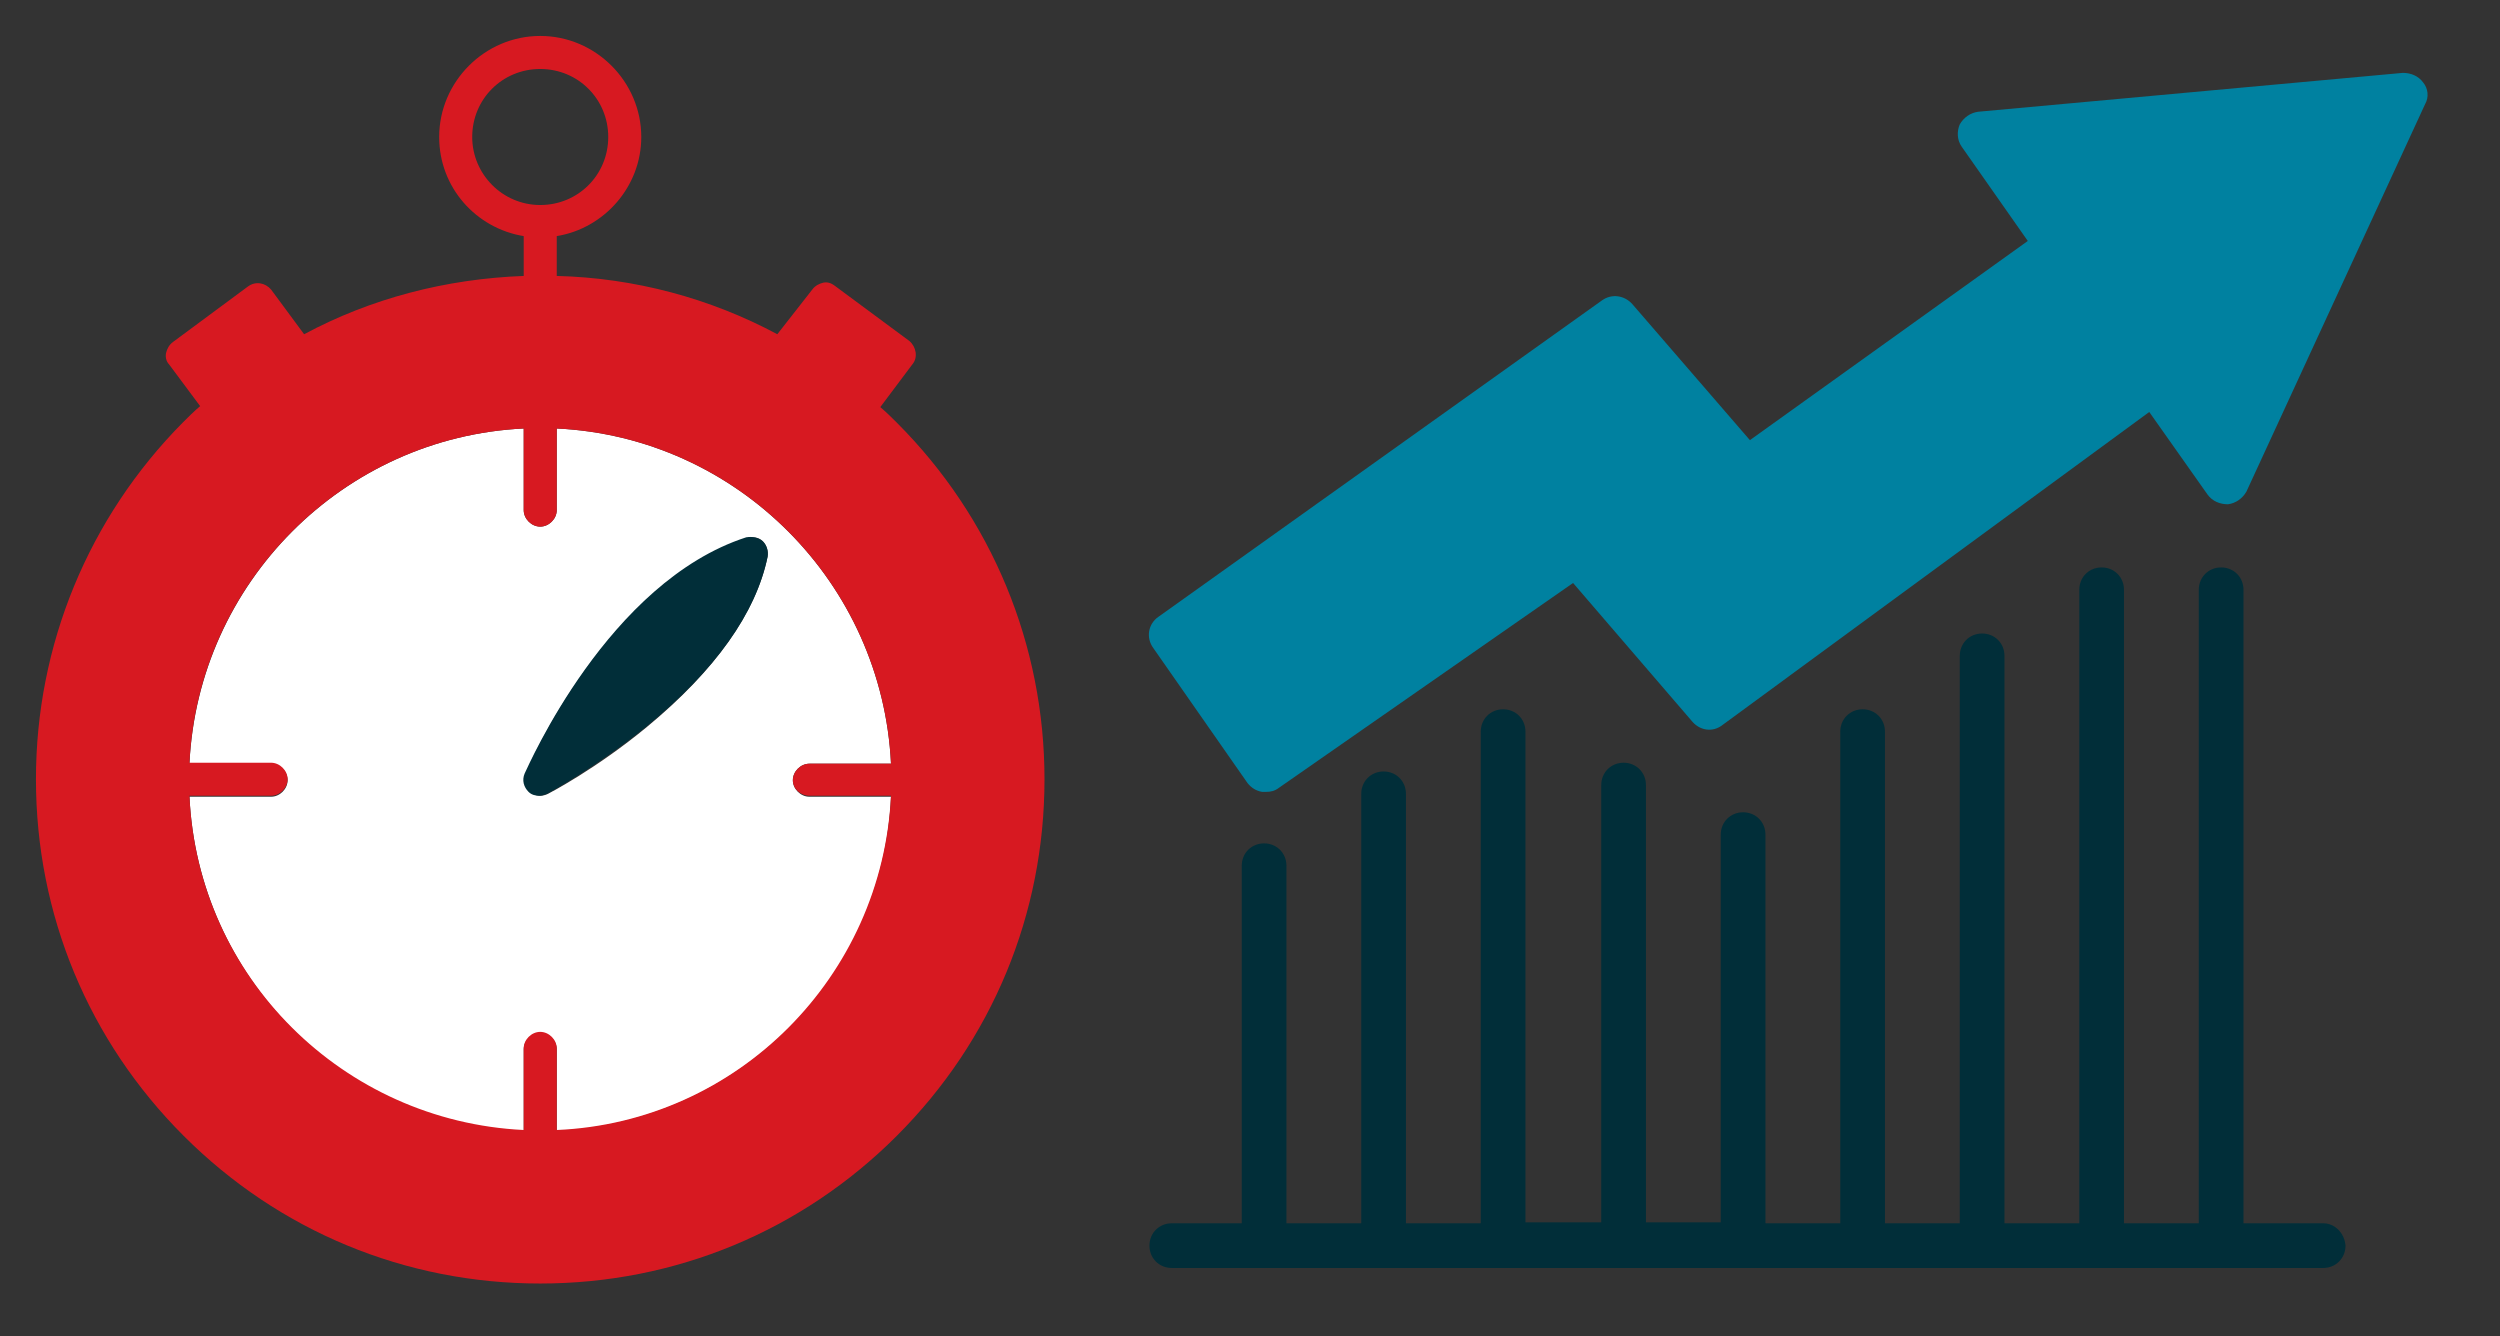
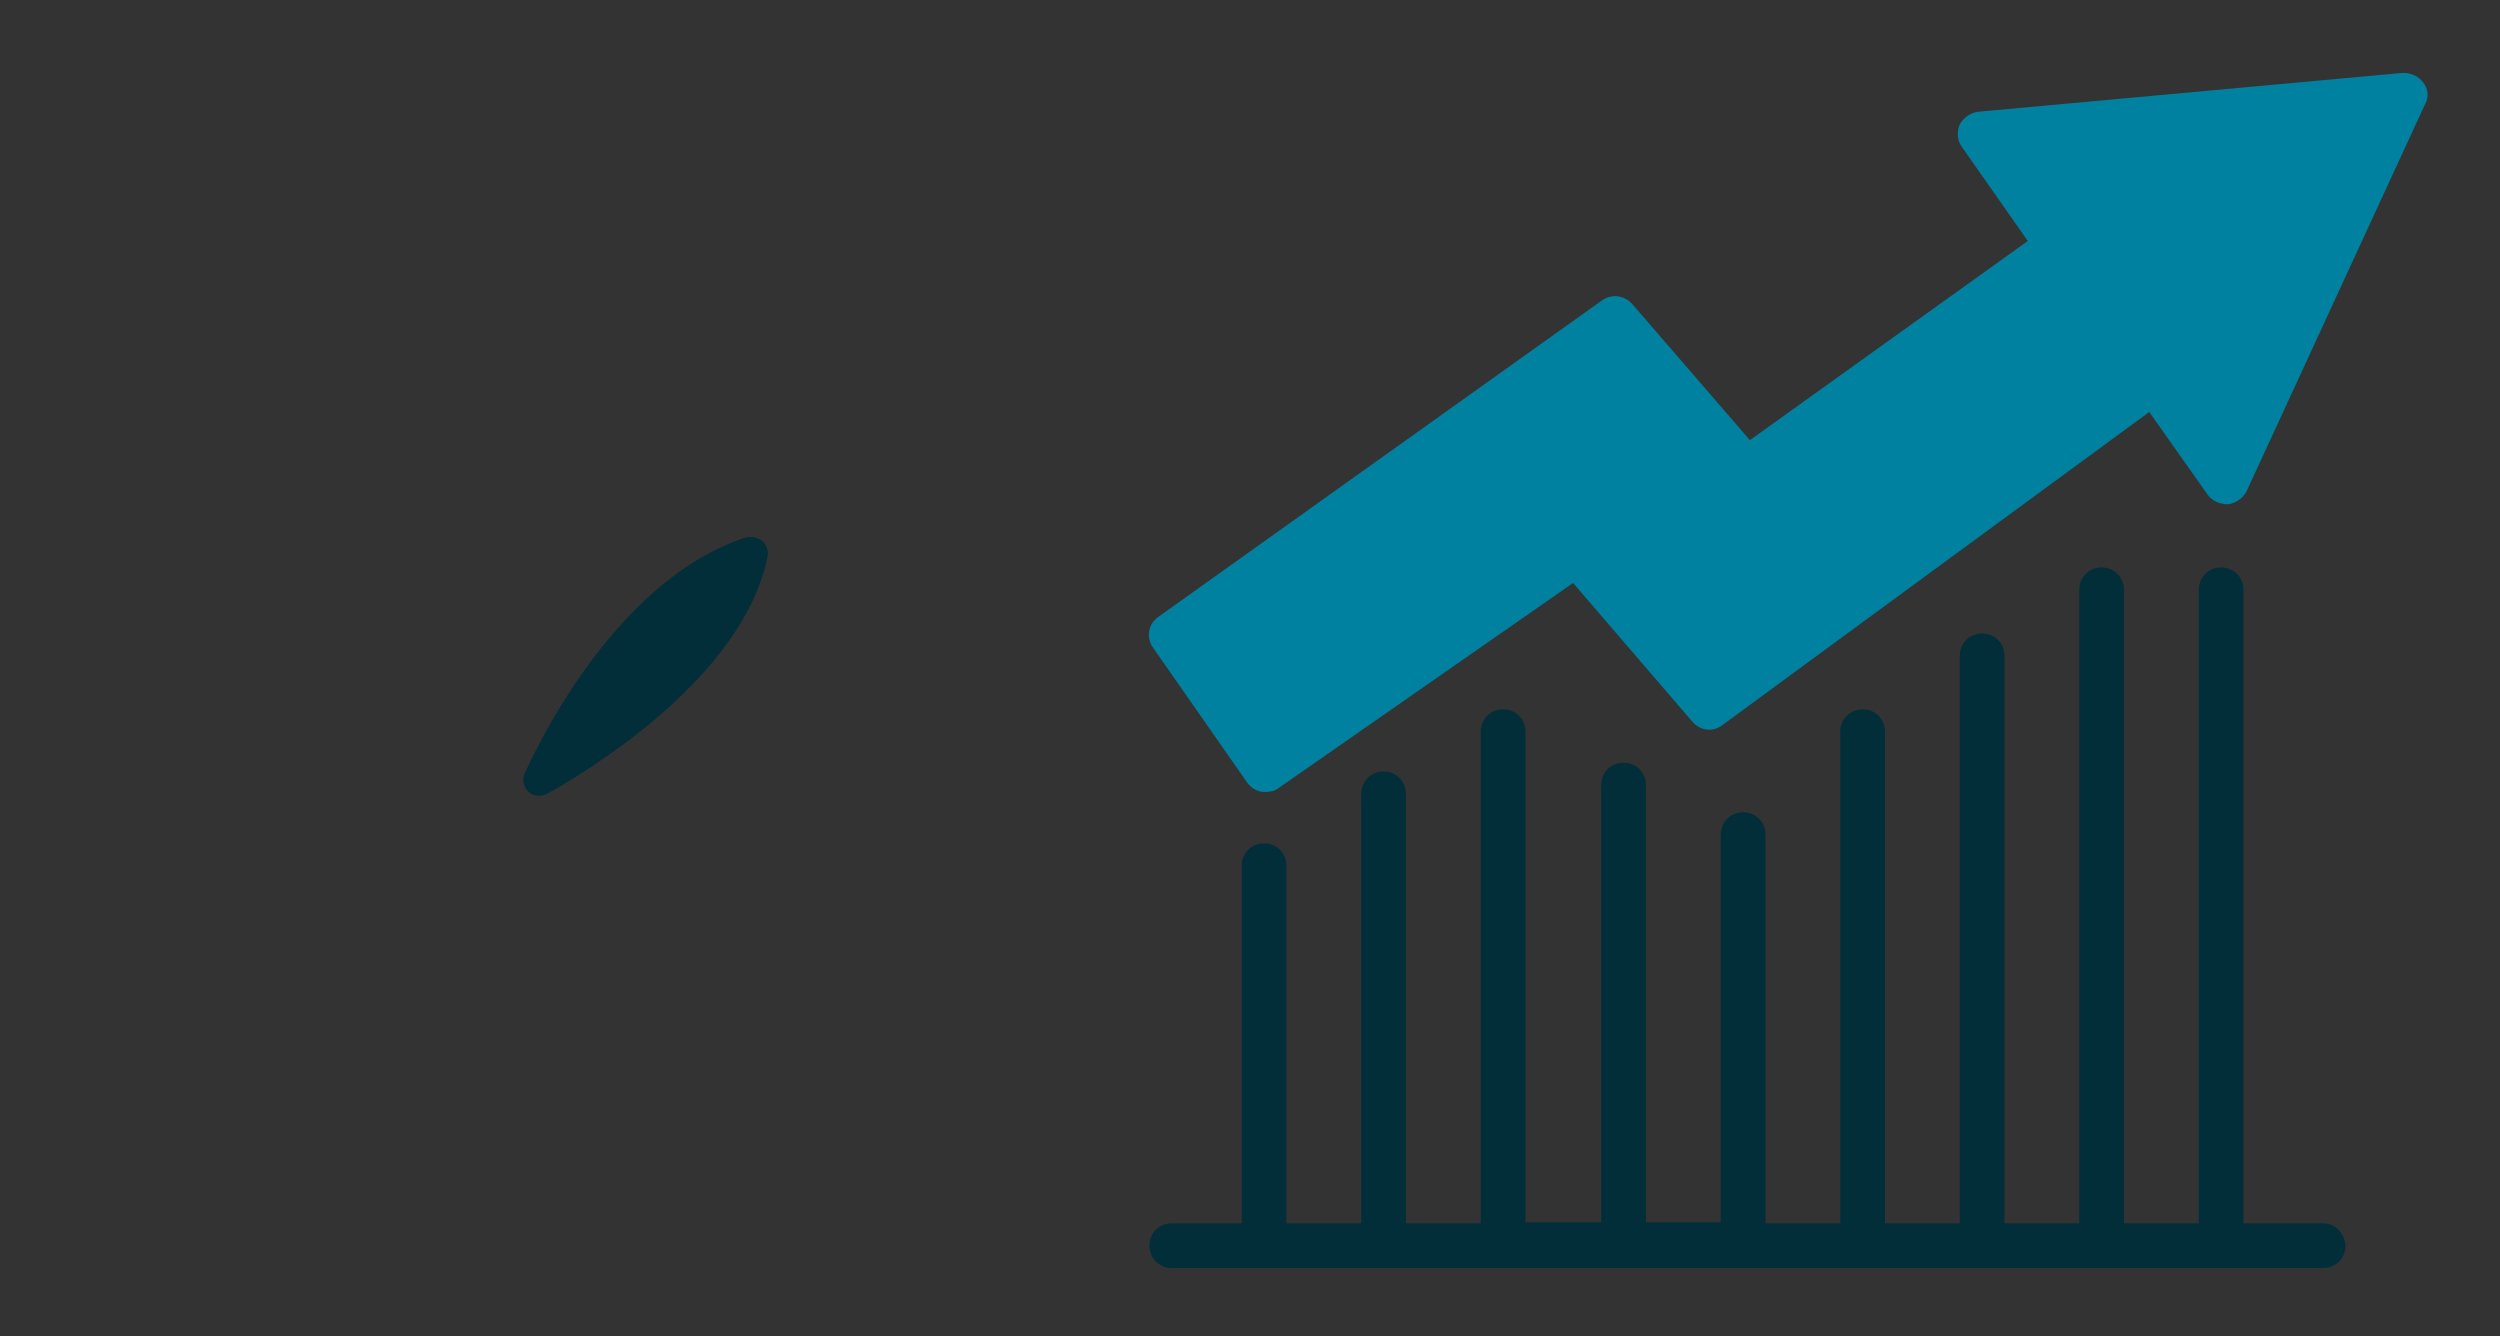
<svg xmlns="http://www.w3.org/2000/svg" version="1.1" id="Layer_1" x="0px" y="0px" viewBox="0 0 257.3 137.5" style="enable-background:new 0 0 257.3 137.5;" xml:space="preserve">
  <rect x="0" y="0" width="257.3" height="137.5" fill="#333333" stroke="none" />
  <style type="text/css">
	.st0{fill:#0081A0;}
	.st1{fill:#012E39;}
	.st2{fill:none;}
	.st3{fill:#FFFFFF;}
	.st4{fill:#D71921;}
</style>
  <path class="st0" d="M249.4,8.5c-0.5-0.7-1.3-1-2.1-1l-43.7,4c-0.8,0.1-1.5,0.6-1.9,1.3c-0.3,0.7-0.3,1.6,0.2,2.3l6.8,9.7  l-28.6,20.5l-12.1-14c-0.8-0.9-2.1-1.1-3.1-0.4l-45.7,32.6c-1,0.7-1.3,2.1-0.5,3.2l9.7,13.9c0.4,0.5,0.9,0.8,1.5,0.9  c0.1,0,0.3,0,0.4,0c0.5,0,0.9-0.1,1.3-0.4L161.9,60l12.3,14.3c0.8,0.9,2.1,1.1,3.1,0.3l43.9-32.2l6,8.5c0.5,0.7,1.3,1,2.1,1  c0.8-0.1,1.5-0.6,1.9-1.3l18.4-39.9C250,10,249.9,9.1,249.4,8.5z" />
  <path class="st1" d="M239.1,125.9h-8.2V60.7c0-1.3-1-2.3-2.3-2.3c-1.3,0-2.3,1-2.3,2.3v65.2h-7.7V60.7c0-1.3-1-2.3-2.3-2.3  c-1.3,0-2.3,1-2.3,2.3v65.2h-7.7V67.5c0-1.3-1-2.3-2.3-2.3c-1.3,0-2.3,1-2.3,2.3v58.4H194V75.3c0-1.3-1-2.3-2.3-2.3  c-1.3,0-2.3,1-2.3,2.3v50.6h-7.7V85.9c0-1.3-1-2.3-2.3-2.3c-1.3,0-2.3,1-2.3,2.3v39.9h-7.7v-45c0-1.3-1-2.3-2.3-2.3  c-1.3,0-2.3,1-2.3,2.3v45H157V75.3c0-1.3-1-2.3-2.3-2.3c-1.3,0-2.3,1-2.3,2.3v50.6h-7.7V81.7c0-1.3-1-2.3-2.3-2.3  c-1.3,0-2.3,1-2.3,2.3v44.2h-7.7V89.1c0-1.3-1-2.3-2.3-2.3c-1.3,0-2.3,1-2.3,2.3v36.8h-7.2c-1.3,0-2.3,1-2.3,2.3  c0,1.3,1,2.3,2.3,2.3h118.5c1.3,0,2.3-1,2.3-2.3C241.3,126.9,240.3,125.9,239.1,125.9z" />
  <g>
    <path class="st2" d="M62.6,14.1c0-3.9-3.1-7-7-7c-3.9,0-7,3.1-7,7c0,3.9,3.1,7,7,7C59.5,21.1,62.6,17.9,62.6,14.1z" />
-     <path class="st3" d="M57.3,44.1v8.4c0,0.9-0.8,1.7-1.7,1.7c-0.9,0-1.7-0.8-1.7-1.7v-8.4C35.3,45,20.4,60,19.5,78.6h8.4   c0.9,0,1.7,0.8,1.7,1.7c0,0.9-0.8,1.7-1.7,1.7h-8.4c0.9,18.6,15.8,33.6,34.4,34.4v-8.4c0-0.9,0.8-1.7,1.7-1.7   c0.9,0,1.7,0.8,1.7,1.7v8.4c18.6-0.9,33.6-15.8,34.4-34.4h-8.4c-0.9,0-1.7-0.8-1.7-1.7c0-0.9,0.8-1.7,1.7-1.7h8.4   C90.8,60,75.9,45,57.3,44.1z M79,57.3c-1.2,5.8-5.4,11.7-12.4,17.5c-5.2,4.3-10,6.8-10.2,6.9c-0.2,0.1-0.5,0.2-0.8,0.2   c-0.4,0-0.8-0.2-1.1-0.4c-0.5-0.5-0.7-1.2-0.4-1.9c0.3-0.8,8.6-19.7,22.8-24.2c0.6-0.2,1.2-0.1,1.6,0.3   C78.9,56.1,79.1,56.7,79,57.3z" />
-     <path class="st4" d="M92.3,43.5c-0.5-0.5-1.1-1.1-1.7-1.6l3.3-4.4c0.6-0.7,0.4-1.8-0.3-2.4l-7.7-5.7c-0.4-0.3-0.8-0.4-1.2-0.3   c-0.4,0.1-0.8,0.3-1.1,0.7L80,34.4c-6.9-3.7-14.7-5.8-22.7-6v-4.1c4.9-0.8,8.7-5.1,8.7-10.2c0-5.7-4.7-10.4-10.4-10.4   c-5.7,0-10.4,4.7-10.4,10.4c0,5.2,3.8,9.4,8.7,10.2v4.1c-8,0.3-15.7,2.3-22.6,6l-3.4-4.6c-0.6-0.7-1.6-0.9-2.4-0.3l-7.7,5.7   c-0.4,0.3-0.6,0.7-0.7,1.1c-0.1,0.4,0,0.9,0.3,1.2l3.2,4.3c-0.6,0.5-1.2,1.1-1.8,1.7C9.1,53.3,3.7,66.4,3.7,80.2   c0,13.9,5.4,26.9,15.2,36.7c9.8,9.8,22.8,15.2,36.7,15.2c13.9,0,26.9-5.4,36.7-15.2c9.8-9.8,15.2-22.8,15.2-36.7   C107.5,66.4,102.1,53.3,92.3,43.5z M48.6,14.1c0-3.9,3.1-7,7-7c3.9,0,7,3.1,7,7c0,3.9-3.1,7-7,7C51.7,21.1,48.6,17.9,48.6,14.1z    M83.3,81.9h8.4c-0.9,18.6-15.8,33.6-34.4,34.4v-8.4c0-0.9-0.8-1.7-1.7-1.7c-0.9,0-1.7,0.8-1.7,1.7v8.4   c-18.6-0.9-33.6-15.8-34.4-34.4h8.4c0.9,0,1.7-0.8,1.7-1.7c0-0.9-0.8-1.7-1.7-1.7h-8.4C20.4,60,35.3,45,53.9,44.1v8.4   c0,0.9,0.8,1.7,1.7,1.7c0.9,0,1.7-0.8,1.7-1.7v-8.4C75.9,45,90.8,60,91.7,78.6h-8.4c-0.9,0-1.7,0.8-1.7,1.7   C81.6,81.2,82.4,81.9,83.3,81.9z" />
    <path class="st1" d="M76.8,55.3C62.6,59.9,54.4,78.8,54,79.6c-0.3,0.7-0.1,1.4,0.4,1.9c0.3,0.3,0.7,0.4,1.1,0.4   c0.3,0,0.5-0.1,0.8-0.2c0.2-0.1,5-2.7,10.2-6.9C73.6,69,77.8,63.1,79,57.3c0.1-0.6-0.1-1.2-0.5-1.6C78,55.3,77.4,55.2,76.8,55.3z" />
  </g>
</svg>